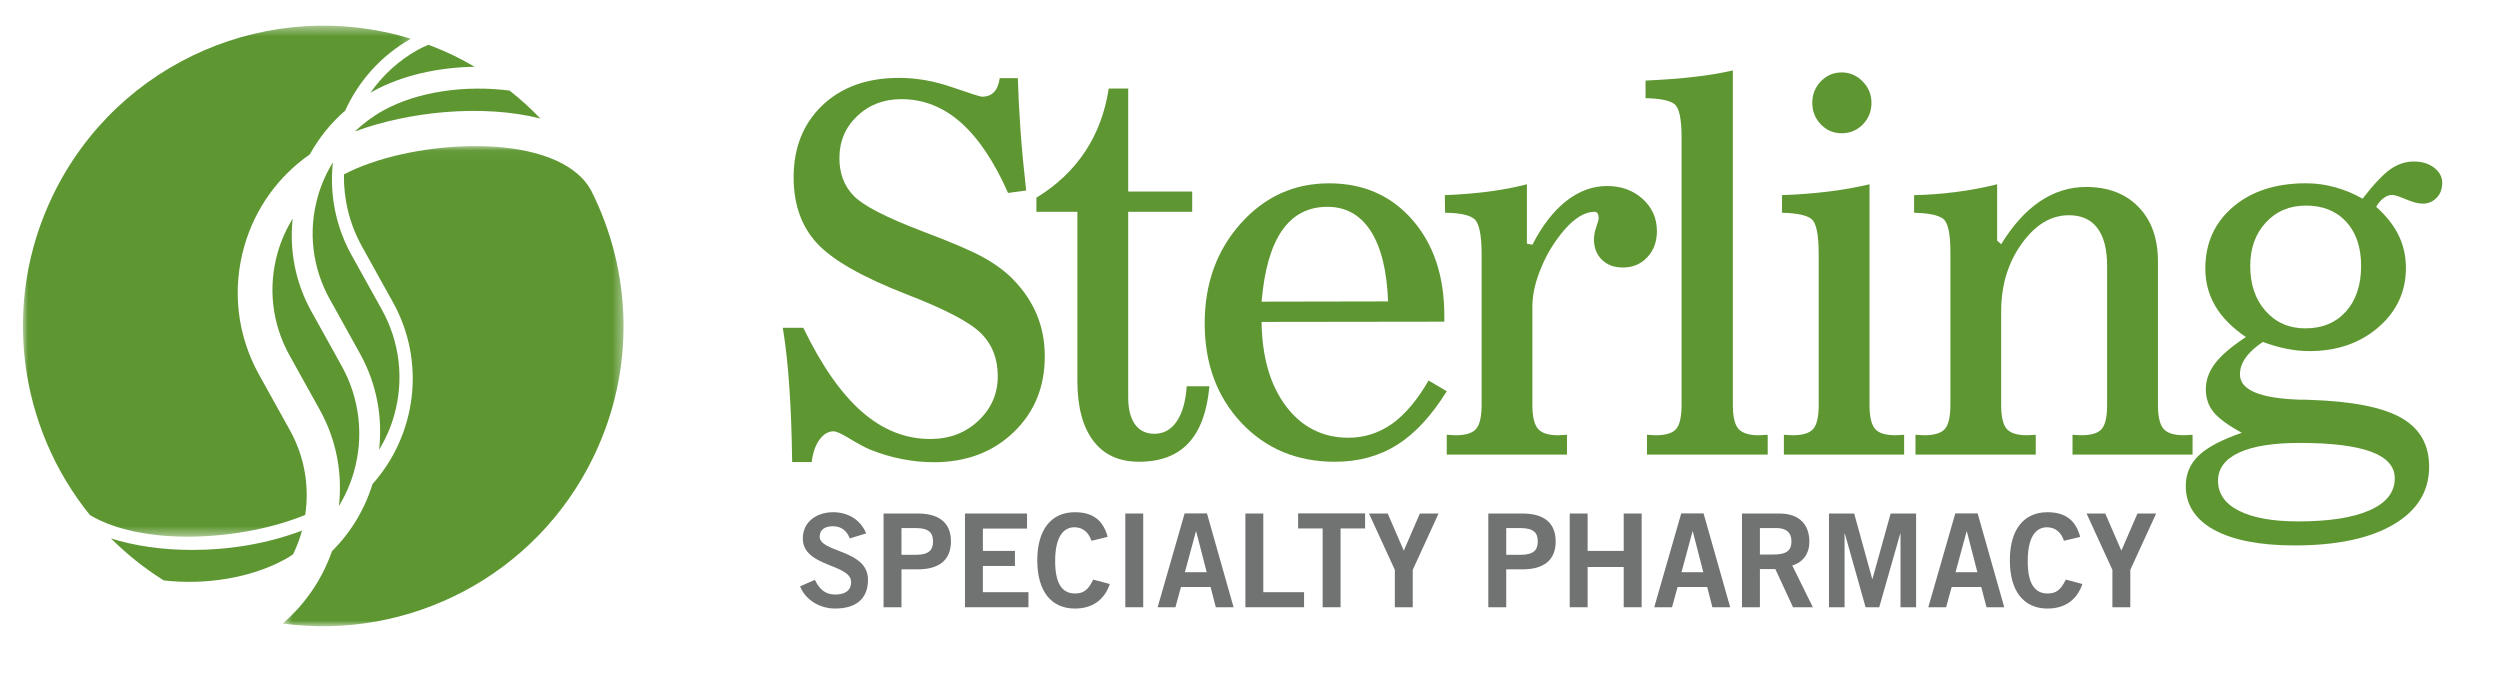
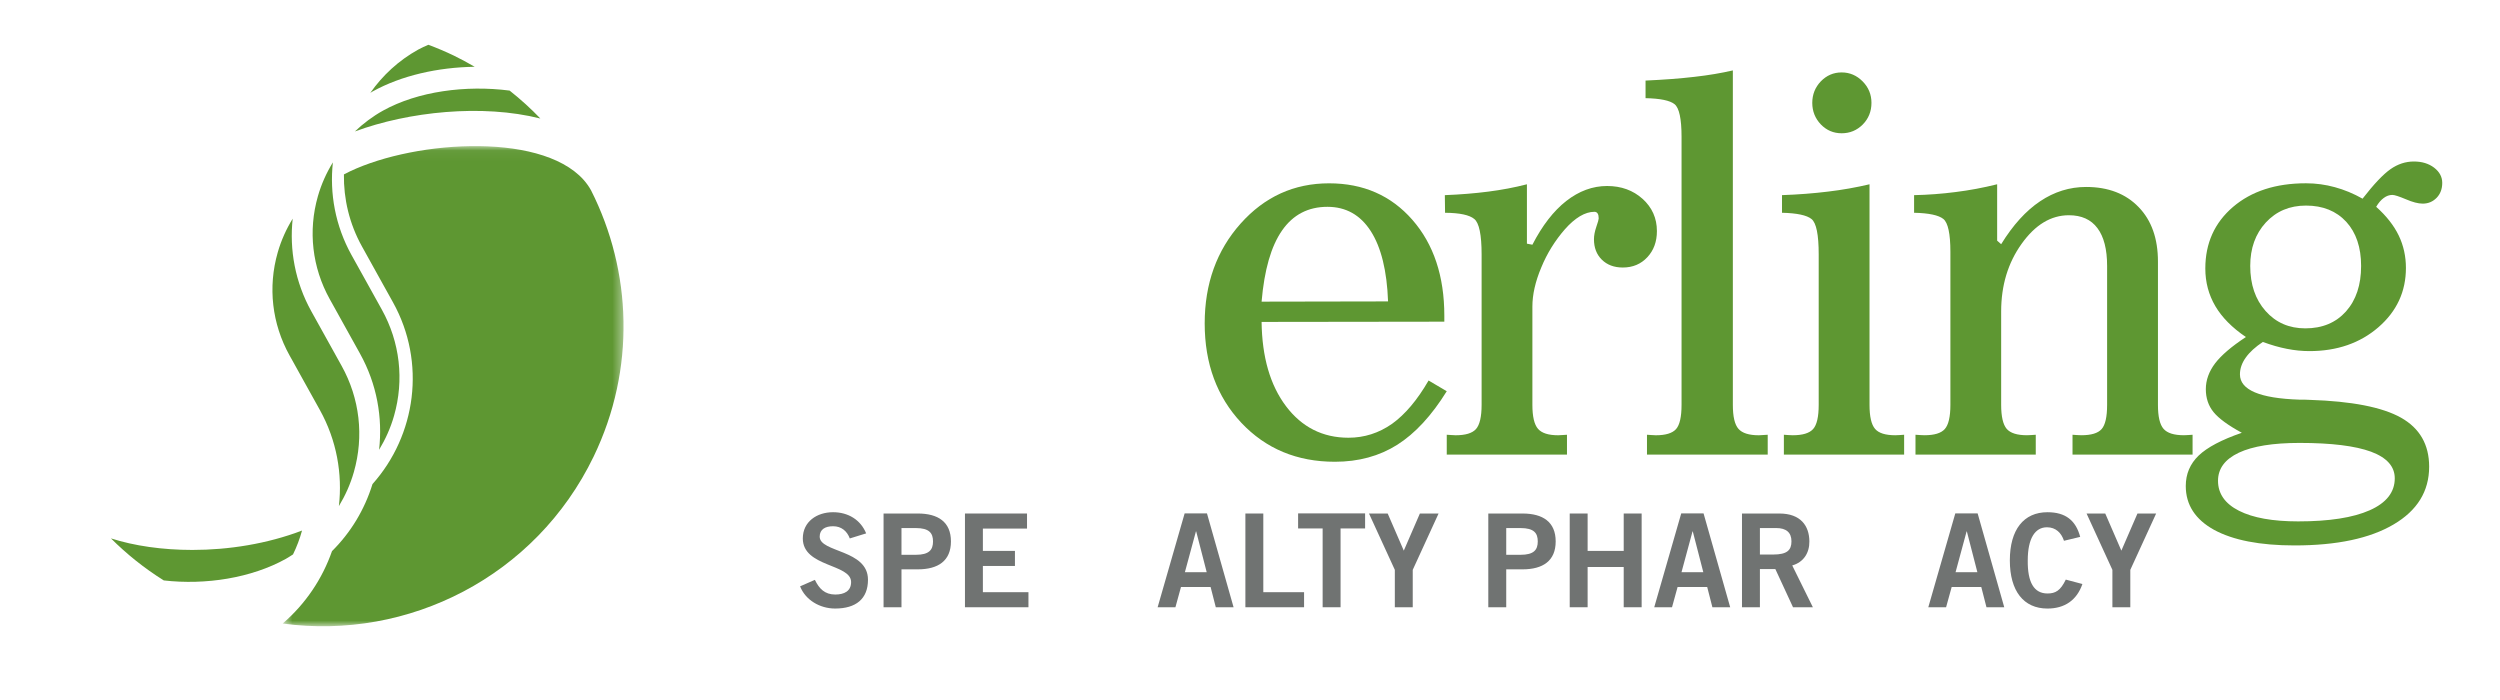
<svg xmlns="http://www.w3.org/2000/svg" xmlns:xlink="http://www.w3.org/1999/xlink" width="250" height="70" viewBox="0 0 250 70">
  <defs>
-     <polygon id="sterling-specialty-a" points="0 .442 38.797 .442 38.797 51.545 0 51.545" />
    <polygon id="sterling-specialty-c" points=".534 .045 34.62 .045 34.62 48.063 .534 48.063" />
  </defs>
  <g fill="none" fill-rule="evenodd" transform="translate(2.29 2)">
-     <path fill="#5E9732" d="M78.882 44.205L76.926 44.205C76.889 41.442 76.8 38.962 76.646 36.748 76.5 34.536 76.28 32.55 75.991 30.782L78.041 30.782C79.868 34.566 81.83 37.365 83.905 39.178 85.977 40.991 88.258 41.9 90.738 41.9 92.659 41.9 94.269 41.286 95.556 40.066 96.845 38.848 97.487 37.365 97.487 35.61 97.487 33.862 96.924 32.43 95.792 31.315 94.665 30.201 92.199 28.913 88.4 27.445 83.948 25.712 80.939 24.001 79.392 22.308 77.843 20.619 77.072 18.428 77.072 15.735 77.072 12.766 78.032 10.366 79.951 8.531 81.873 6.703 84.426 5.788 87.613 5.788 89.362 5.788 91.139 6.1 92.944 6.73 94.747 7.353 95.737 7.669 95.911 7.669 96.427 7.669 96.822 7.514 97.121 7.195 97.416 6.884 97.601 6.426 97.68 5.811L99.492 5.811C99.543 7.493 99.633 9.266 99.766 11.122 99.901 12.977 100.089 14.948 100.328 17.05L98.515 17.295C97.132 14.162 95.556 11.814 93.79 10.249 92.023 8.694 90.042 7.914 87.852 7.914 86.086 7.914 84.607 8.483 83.424 9.612 82.236 10.74 81.651 12.143 81.651 13.807 81.651 15.361 82.131 16.626 83.103 17.603 84.071 18.591 86.378 19.771 90.021 21.155 92.913 22.246 94.94 23.117 96.104 23.77 97.264 24.42 98.228 25.132 98.994 25.912 100.058 26.997 100.855 28.185 101.391 29.46 101.921 30.735 102.189 32.132 102.189 33.632 102.189 36.7 101.153 39.234 99.062 41.234 96.974 43.229 94.323 44.221 91.096 44.221 90.026 44.221 88.959 44.115 87.887 43.902 86.815 43.691 85.764 43.378 84.725 42.962 84.185 42.733 83.51 42.365 82.698 41.876 81.883 41.376 81.346 41.132 81.071 41.132 80.535 41.132 80.059 41.411 79.653 41.973 79.253 42.534 78.989 43.281 78.882 44.205M105.449 19.177L101.35 19.177 101.35 17.768C103.364 16.543 104.992 15.01 106.219 13.164 107.442 11.317 108.226 9.208 108.583 6.85L110.531 6.85 110.531 17.15 116.929 17.15 116.929 19.177 110.531 19.177 110.531 37.741C110.531 38.911 110.759 39.811 111.211 40.437 111.667 41.066 112.312 41.377 113.156 41.377 114.085 41.377 114.826 40.962 115.388 40.128 115.953 39.296 116.281 38.126 116.379 36.629L118.649 36.629C118.424 39.153 117.732 41.038 116.573 42.292 115.41 43.55 113.757 44.174 111.606 44.174 109.615 44.174 108.097 43.48 107.041 42.082 105.985 40.69 105.449 38.698 105.449 36.103L105.449 19.177z" />
    <path fill="#5E9732" d="M142.385,37.122 C140.87,39.566 139.216,41.351 137.432,42.481 C135.639,43.611 133.562,44.176 131.196,44.176 C127.41,44.176 124.291,42.874 121.845,40.281 C119.405,37.681 118.179,34.364 118.179,30.34 C118.179,26.364 119.382,23.038 121.777,20.352 C124.169,17.673 127.115,16.332 130.62,16.332 C134.04,16.332 136.816,17.548 138.946,19.98 C141.076,22.416 142.143,25.614 142.143,29.575 L142.143,30.168 L123.869,30.192 C123.913,33.709 124.725,36.516 126.31,38.619 C127.897,40.719 129.98,41.773 132.557,41.773 C134.141,41.773 135.596,41.306 136.914,40.383 C138.224,39.442 139.44,38.003 140.568,36.051 L142.385,37.122 Z M136.516,28.141 C136.405,25.071 135.824,22.727 134.786,21.11 C133.743,19.49 132.295,18.682 130.458,18.682 C128.528,18.682 127.017,19.468 125.919,21.044 C124.817,22.624 124.14,24.992 123.869,28.165 L136.516,28.141 Z" />
    <path fill="#5E9732" d="M142.194,17.515 C143.74,17.453 145.182,17.337 146.537,17.162 C147.888,16.99 149.179,16.745 150.402,16.428 L150.402,22.367 L150.949,22.472 C151.935,20.555 153.065,19.097 154.332,18.102 C155.611,17.106 156.967,16.6 158.42,16.6 C159.829,16.6 161.016,17.029 161.97,17.887 C162.921,18.749 163.401,19.822 163.401,21.11 C163.401,22.163 163.083,23.037 162.445,23.719 C161.811,24.404 160.988,24.752 159.991,24.752 C159.116,24.752 158.42,24.486 157.892,23.967 C157.365,23.445 157.106,22.765 157.106,21.926 C157.106,21.563 157.183,21.148 157.342,20.684 C157.501,20.229 157.579,19.943 157.579,19.85 C157.579,19.629 157.548,19.468 157.476,19.352 C157.403,19.237 157.295,19.18 157.153,19.18 C156.687,19.18 156.211,19.325 155.706,19.621 C155.209,19.922 154.71,20.35 154.216,20.907 C153.219,22.05 152.418,23.328 151.835,24.752 C151.241,26.161 150.949,27.469 150.949,28.657 L150.949,38.487 C150.949,39.658 151.136,40.455 151.511,40.884 C151.884,41.312 152.554,41.526 153.525,41.526 C153.616,41.526 153.762,41.517 153.966,41.503 C154.164,41.49 154.311,41.475 154.408,41.475 L154.408,43.461 L142.385,43.461 L142.385,41.475 C142.496,41.475 142.648,41.49 142.838,41.503 C143.027,41.517 143.174,41.526 143.268,41.526 C144.253,41.526 144.933,41.323 145.308,40.907 C145.676,40.495 145.871,39.688 145.871,38.487 L145.871,23.437 C145.871,21.471 145.623,20.288 145.137,19.898 C144.656,19.496 143.682,19.289 142.216,19.277 L142.194,17.515 Z" />
    <path fill="#5E9732" d="M165.865 11.924L165.865 11.681C165.865 9.877 165.628 8.79 165.169 8.421 164.71 8.048 163.743 7.849 162.265 7.816L162.265 6.057C164.096 5.974 165.721 5.853 167.154 5.684 168.586 5.523 169.859 5.305 170.995 5.041L170.995 38.487C170.995 39.656 171.177 40.455 171.556 40.884 171.929 41.312 172.61 41.527 173.595 41.527 173.69 41.527 173.836 41.516 174.024 41.503 174.217 41.49 174.361 41.475 174.481 41.475L174.481 43.461 162.408 43.461 162.408 41.475C162.497 41.475 162.643 41.491 162.833 41.503 163.029 41.516 163.175 41.527 163.288 41.527 164.271 41.527 164.947 41.323 165.317 40.908 165.681 40.495 165.865 39.688 165.865 38.487L165.865 11.924zM184.662 38.486C184.662 39.656 184.845 40.453 185.213 40.884 185.574 41.312 186.253 41.525 187.239 41.525 187.331 41.525 187.48 41.516 187.68 41.506 187.876 41.49 188.023 41.475 188.123 41.475L188.123 43.46 176.098 43.46 176.098 41.475C176.196 41.475 176.342 41.49 176.535 41.506 176.739 41.516 176.888 41.525 176.982 41.525 177.967 41.525 178.646 41.322 179.019 40.907 179.391 40.496 179.58 39.691 179.58 38.486L179.58 23.434C179.58 21.469 179.343 20.292 178.864 19.905 178.391 19.519 177.399 19.31 175.91 19.277L175.91 17.513C177.541 17.456 179.077 17.337 180.511 17.16 181.94 16.99 183.325 16.745 184.662 16.428L184.662 38.486zM178.937 8.286C178.937 7.448 179.226 6.728 179.794 6.134 180.369 5.543 181.06 5.242 181.875 5.242 182.68 5.242 183.384 5.543 183.968 6.134 184.56 6.728 184.856 7.448 184.856 8.286 184.856 9.144 184.56 9.868 183.983 10.454 183.397 11.037 182.698 11.327 181.875 11.327 181.06 11.327 180.369 11.034 179.794 10.442 179.226 9.844 178.937 9.126 178.937 8.286zM208.421 24.596C208.421 22.933 208.1 21.668 207.451 20.81 206.813 19.953 205.858 19.524 204.602 19.524 202.809 19.524 201.231 20.473 199.869 22.385 198.507 24.288 197.826 26.545 197.826 29.151L197.826 38.487C197.826 39.656 198.014 40.455 198.377 40.884 198.746 41.311 199.421 41.524 200.404 41.524 200.501 41.524 200.645 41.516 200.845 41.505 201.041 41.49 201.189 41.475 201.286 41.475L201.286 43.461 189.259 43.461 189.259 41.475C189.357 41.475 189.505 41.49 189.703 41.505 189.9 41.517 190.054 41.524 190.15 41.524 191.137 41.524 191.812 41.323 192.186 40.908 192.557 40.497 192.75 39.688 192.75 38.487L192.75 23.189C192.75 21.368 192.511 20.277 192.047 19.897 191.575 19.519 190.599 19.308 189.119 19.277L189.119 17.515C190.501 17.485 191.882 17.384 193.258 17.206 194.634 17.036 196.024 16.777 197.425 16.427L197.425 22.066 197.826 22.42C199.008 20.504 200.302 19.075 201.718 18.129 203.132 17.179 204.67 16.696 206.318 16.696 208.534 16.696 210.282 17.37 211.574 18.71 212.865 20.042 213.505 21.858 213.505 24.153L213.505 38.487C213.505 39.656 213.689 40.455 214.066 40.884 214.436 41.311 215.115 41.524 216.102 41.524 216.202 41.524 216.346 41.516 216.531 41.505 216.723 41.49 216.871 41.475 216.967 41.475L216.967 43.461 204.962 43.461 204.962 41.475C205.062 41.475 205.202 41.49 205.388 41.505 205.581 41.516 205.734 41.524 205.842 41.524 206.831 41.524 207.506 41.323 207.872 40.908 208.238 40.497 208.421 39.688 208.421 38.487L208.421 24.596z" />
    <path fill="#5E9732" d="M235.327 18.681C236.343 19.587 237.096 20.546 237.583 21.551 238.067 22.558 238.302 23.641 238.302 24.796 238.302 27.155 237.387 29.133 235.552 30.724 233.716 32.312 231.415 33.11 228.651 33.11 227.913 33.11 227.164 33.035 226.403 32.884 225.639 32.736 224.84 32.507 223.994 32.194 223.249 32.691 222.677 33.207 222.291 33.752 221.896 34.3 221.704 34.863 221.704 35.437 221.704 36.989 223.684 37.834 227.645 37.965 228.09 37.965 228.439 37.97 228.696 37.987 232.893 38.123 235.932 38.715 237.81 39.768 239.683 40.823 240.625 42.457 240.625 44.668 240.625 47.129 239.435 49.056 237.069 50.445 234.7 51.843 231.393 52.543 227.164 52.543 223.697 52.544 221.019 52.017 219.123 50.988 217.236 49.944 216.287 48.483 216.287 46.6 216.287 45.397 216.718 44.383 217.578 43.554 218.436 42.734 219.871 41.972 221.892 41.278 220.531 40.539 219.58 39.843 219.069 39.214 218.552 38.582 218.293 37.817 218.293 36.918 218.293 36.016 218.603 35.152 219.22 34.334 219.843 33.52 220.871 32.641 222.301 31.703 220.929 30.776 219.913 29.749 219.248 28.622 218.579 27.487 218.242 26.232 218.242 24.848 218.242 22.32 219.169 20.271 221.01 18.694 222.857 17.117 225.287 16.328 228.308 16.328 229.296 16.328 230.257 16.46 231.195 16.718 232.137 16.974 233.058 17.355 233.966 17.867 235.095 16.414 236.024 15.433 236.756 14.919 237.486 14.407 238.268 14.15 239.095 14.15 239.906 14.15 240.581 14.357 241.121 14.766 241.66 15.182 241.934 15.686 241.934 16.284 241.934 16.896 241.747 17.393 241.375 17.778 240.998 18.165 240.536 18.363 239.98 18.363 239.532 18.363 238.975 18.218 238.296 17.925 237.618 17.642 237.172 17.492 236.946 17.492 236.648 17.492 236.359 17.591 236.088 17.794 235.818 17.987 235.562 18.283 235.327 18.681M219.511 46.082C219.511 47.363 220.211 48.37 221.608 49.076 223.005 49.785 224.977 50.139 227.523 50.139 230.628 50.139 233.011 49.768 234.681 49.027 236.349 48.288 237.186 47.219 237.186 45.831 237.186 44.646 236.393 43.758 234.815 43.17 233.23 42.589 230.853 42.292 227.667 42.292 225.01 42.292 222.982 42.618 221.593 43.27 220.206 43.925 219.511 44.861 219.511 46.082M222.733 24.595C222.733 26.446 223.242 27.943 224.268 29.1 225.293 30.258 226.619 30.836 228.241 30.836 229.94 30.836 231.297 30.271 232.308 29.144 233.318 28.009 233.821 26.498 233.821 24.595 233.821 22.732 233.322 21.264 232.336 20.181 231.335 19.1 229.997 18.558 228.308 18.558 226.669 18.558 225.335 19.124 224.29 20.254 223.249 21.389 222.733 22.829 222.733 24.595M37.115 39.576C38.139 35.991 37.705 32.223 35.894 28.962L34.217 25.94 32.86 23.501C31.235 20.571 30.662 17.342 30.998 14.238 30.357 15.28 29.846 16.411 29.5 17.62 28.507 21.094 28.927 24.749 30.681 27.908L30.815 28.148 30.816 28.148 32.117 30.492 33.702 33.345 33.701 33.346 33.716 33.372C35.404 36.412 35.985 39.765 35.618 42.981 36.256 41.928 36.769 40.792 37.115 39.576" />
    <g transform="translate(0 .124)">
      <mask id="sterling-specialty-b" fill="#fff">
        <use xlink:href="#sterling-specialty-a" />
      </mask>
-       <path fill="#5E9732" d="M28.233,49.367 C28.651,46.554 28.196,43.591 26.712,40.919 L25.785,39.249 L23.612,35.338 C21.423,31.395 20.899,26.837 22.138,22.503 C23.215,18.735 25.514,15.531 28.686,13.32 C29.592,11.691 30.77,10.197 32.226,8.94 C33.561,6.006 35.788,3.451 38.797,1.751 C24.867,-2.518 9.524,3.893 2.994,17.421 C-2.23,28.236 -0.382,40.632 6.706,49.387 C12.01,52.536 21.852,51.985 28.233,49.367" mask="url(#sterling-specialty-b)" />
+       <path fill="#5E9732" d="M28.233,49.367 C28.651,46.554 28.196,43.591 26.712,40.919 L25.785,39.249 L23.612,35.338 C21.423,31.395 20.899,26.837 22.138,22.503 C23.215,18.735 25.514,15.531 28.686,13.32 C33.561,6.006 35.788,3.451 38.797,1.751 C24.867,-2.518 9.524,3.893 2.994,17.421 C-2.23,28.236 -0.382,40.632 6.706,49.387 C12.01,52.536 21.852,51.985 28.233,49.367" mask="url(#sterling-specialty-b)" />
    </g>
    <path fill="#5E9732" d="M51.746 9.852C50.796 8.858 49.769 7.926 48.672 7.059 44.305 6.494 39.5 7.127 36.015 9.061 34.963 9.645 34.031 10.356 33.195 11.146 38.555 9.162 45.927 8.381 51.746 9.852M34.739 7.29C34.814 7.247 34.881 7.197 34.956 7.155 37.861 5.542 41.513 4.733 45.174 4.677 44.497 4.283 43.808 3.905 43.092 3.559 42.253 3.155 41.404 2.798 40.549 2.478 40.204 2.63 39.855 2.779 39.53 2.959 37.558 4.054 35.956 5.556 34.739 7.29M27.012 53.441C27.387 52.674 27.689 51.875 27.913 51.055 24.441 52.383 20.579 52.994 16.948 52.994 13.958 52.994 11.127 52.585 8.804 51.838 10.377 53.409 12.141 54.825 14.088 56.042 18.273 56.525 22.854 55.797 26.296 53.886 26.542 53.748 26.774 53.591 27.012 53.441M33.096 45.205C34.12 41.619 33.686 37.851 31.875 34.591L30.197 31.569 28.841 29.129C27.215 26.199 26.643 22.969 26.979 19.866 26.337 20.908 25.826 22.039 25.481 23.248 24.487 26.722 24.908 30.376 26.662 33.537L26.796 33.776 26.797 33.776 28.098 36.121 29.683 38.973 29.681 38.975 29.697 39C31.385 42.04 31.966 45.393 31.599 48.609 32.237 47.557 32.75 46.42 33.096 45.205" />
    <g transform="translate(25.445 12.564)">
      <mask id="sterling-specialty-d" fill="#fff">
        <use xlink:href="#sterling-specialty-c" />
      </mask>
      <path fill="#5E9732" d="M31.363,4.456 C31.16,4.09 30.906,3.736 30.616,3.409 C26.173,-1.534 12.893,-0.432 6.656,2.877 C6.623,5.32 7.194,7.801 8.464,10.085 L10.557,13.857 L11.562,15.664 C14.909,21.689 13.865,28.97 9.514,33.845 C8.719,36.414 7.332,38.698 5.466,40.547 C4.503,43.304 2.83,45.817 0.534,47.79 C13.074,49.499 25.826,43.105 31.628,31.093 C35.858,22.333 35.447,12.537 31.374,4.476 L31.363,4.456 Z" mask="url(#sterling-specialty-d)" />
    </g>
    <path fill="#707372" d="M82.69 51.844C82.417 51.117 81.859 50.624 81.016 50.624 80.237 50.624 79.679 50.935 79.679 51.662 79.679 53.272 84.508 52.935 84.508 55.972 84.508 57.894 83.3 58.854 81.223 58.854 79.691 58.854 78.251 57.998 77.719 56.634L79.198 55.985C79.626 56.868 80.185 57.453 81.236 57.453 82.133 57.453 82.82 57.114 82.82 56.206 82.82 54.363 77.991 54.726 77.991 51.844 77.991 50.17 79.393 49.221 81.016 49.221 82.522 49.221 83.768 49.975 84.326 51.338L82.69 51.844zM87.858 53.48L89.286 53.48C90.636 53.48 91.012 52.974 91.012 52.142 91.012 51.312 90.636 50.806 89.286 50.806L87.858 50.806 87.858 53.48zM86.066 58.725L86.066 49.351 89.494 49.351C91.519 49.351 92.804 50.196 92.804 52.142 92.804 54.09 91.519 54.934 89.494 54.934L87.858 54.934 87.858 58.725 86.066 58.725z" />
    <polygon fill="#707372" points="94.206 58.725 94.206 49.351 100.412 49.351 100.412 50.858 95.998 50.858 95.998 53.09 99.204 53.09 99.204 54.596 95.998 54.596 95.998 57.219 100.555 57.219 100.555 58.725" />
-     <path fill="#707372" d="M106.852,52.078 C106.592,51.286 106.034,50.727 105.151,50.727 C103.957,50.727 103.229,51.844 103.229,54.038 C103.203,56.232 103.853,57.348 105.203,57.348 C106.008,57.348 106.501,57.063 107.033,55.96 L108.695,56.401 C108.136,58.023 106.916,58.855 105.203,58.855 C102.814,58.855 101.438,57.102 101.438,54.038 C101.438,50.975 102.814,49.222 105.203,49.222 C106.994,49.222 108.033,50.026 108.475,51.688 L106.852,52.078 Z" />
-     <polygon fill="#707372" points="110.24 58.725 110.24 49.351 112.032 49.351 112.032 58.725" />
    <path fill="#707372" d="M116.199,55.22 L118.38,55.22 L117.329,51.143 L117.302,51.143 L116.199,55.22 Z M116.174,49.339 L118.407,49.339 L121.068,58.725 L119.289,58.725 L118.77,56.699 L115.809,56.699 L115.252,58.725 L113.473,58.725 L116.174,49.339 Z" />
    <polygon fill="#707372" points="122.249 58.725 122.249 49.351 124.041 49.351 124.041 57.219 128.117 57.219 128.117 58.725" />
    <polygon fill="#707372" points="134.22 49.339 134.22 50.845 131.766 50.845 131.766 58.725 129.974 58.725 129.974 50.845 127.521 50.845 127.521 49.339" />
    <polygon fill="#707372" points="138.089 53.064 139.698 49.352 141.567 49.352 138.984 54.986 138.984 58.725 137.193 58.725 137.193 54.986 134.609 49.352 136.479 49.352" />
    <path fill="#707372" d="M148.333,53.48 L149.761,53.48 C151.111,53.48 151.487,52.974 151.487,52.143 C151.487,51.312 151.111,50.806 149.761,50.806 L148.333,50.806 L148.333,53.48 Z M146.54,58.725 L146.54,49.352 L149.969,49.352 C151.994,49.352 153.278,50.196 153.278,52.143 C153.278,54.09 151.994,54.934 149.969,54.934 L148.333,54.934 L148.333,58.725 L146.54,58.725 Z" />
    <polygon fill="#707372" points="154.682 58.725 154.682 49.351 156.472 49.351 156.472 53.091 160.081 53.091 160.081 49.351 161.874 49.351 161.874 58.725 160.081 58.725 160.081 54.7 156.472 54.7 156.472 58.725" />
    <path fill="#707372" d="M165.86 55.22L168.041 55.22 166.989 51.143 166.962 51.143 165.86 55.22zM165.834 49.339L168.066 49.339 170.729 58.725 168.949 58.725 168.43 56.699 165.469 56.699 164.912 58.725 163.134 58.725 165.834 49.339zM173.701 53.454L175.025 53.454C176.427 53.454 176.856 53.013 176.856 52.13 176.856 51.247 176.324 50.805 175.338 50.805L173.701 50.805 173.701 53.454zM171.909 58.725L171.909 49.352 175.648 49.352C177.777 49.352 178.634 50.585 178.647 52.13 178.661 53.285 178.076 54.22 176.934 54.545L178.997 58.725 177.012 58.725 175.245 54.908 173.701 54.908 173.701 58.725 171.909 58.725z" />
-     <polygon fill="#707372" points="180.608 58.725 180.608 49.351 183.127 49.351 184.932 55.895 184.957 55.895 186.775 49.351 189.32 49.351 189.32 58.725 187.761 58.725 187.761 51.351 187.736 51.351 185.633 58.725 184.269 58.725 182.192 51.351 182.166 51.351 182.166 58.725" />
    <path fill="#707372" d="M193.266 55.22L195.447 55.22 194.396 51.143 194.37 51.143 193.266 55.22zM193.24 49.339L195.474 49.339 198.135 58.725 196.357 58.725 195.838 56.7 192.877 56.7 192.319 58.725 190.54 58.725 193.24 49.339zM204.108 52.078C203.848 51.286 203.289 50.728 202.406 50.728 201.213 50.728 200.485 51.844 200.485 54.038 200.459 56.232 201.107 57.348 202.459 57.348 203.263 57.348 203.757 57.063 204.289 55.96L205.951 56.401C205.392 58.024 204.172 58.855 202.459 58.855 200.069 58.855 198.694 57.102 198.694 54.038 198.694 50.975 200.069 49.222 202.459 49.222 204.25 49.222 205.288 50.027 205.729 51.688L204.108 52.078z" />
    <polygon fill="#707372" points="209.846 53.065 211.456 49.352 213.324 49.352 210.741 54.986 210.741 58.725 208.95 58.725 208.95 54.986 206.367 49.352 208.235 49.352" />
  </g>
</svg>